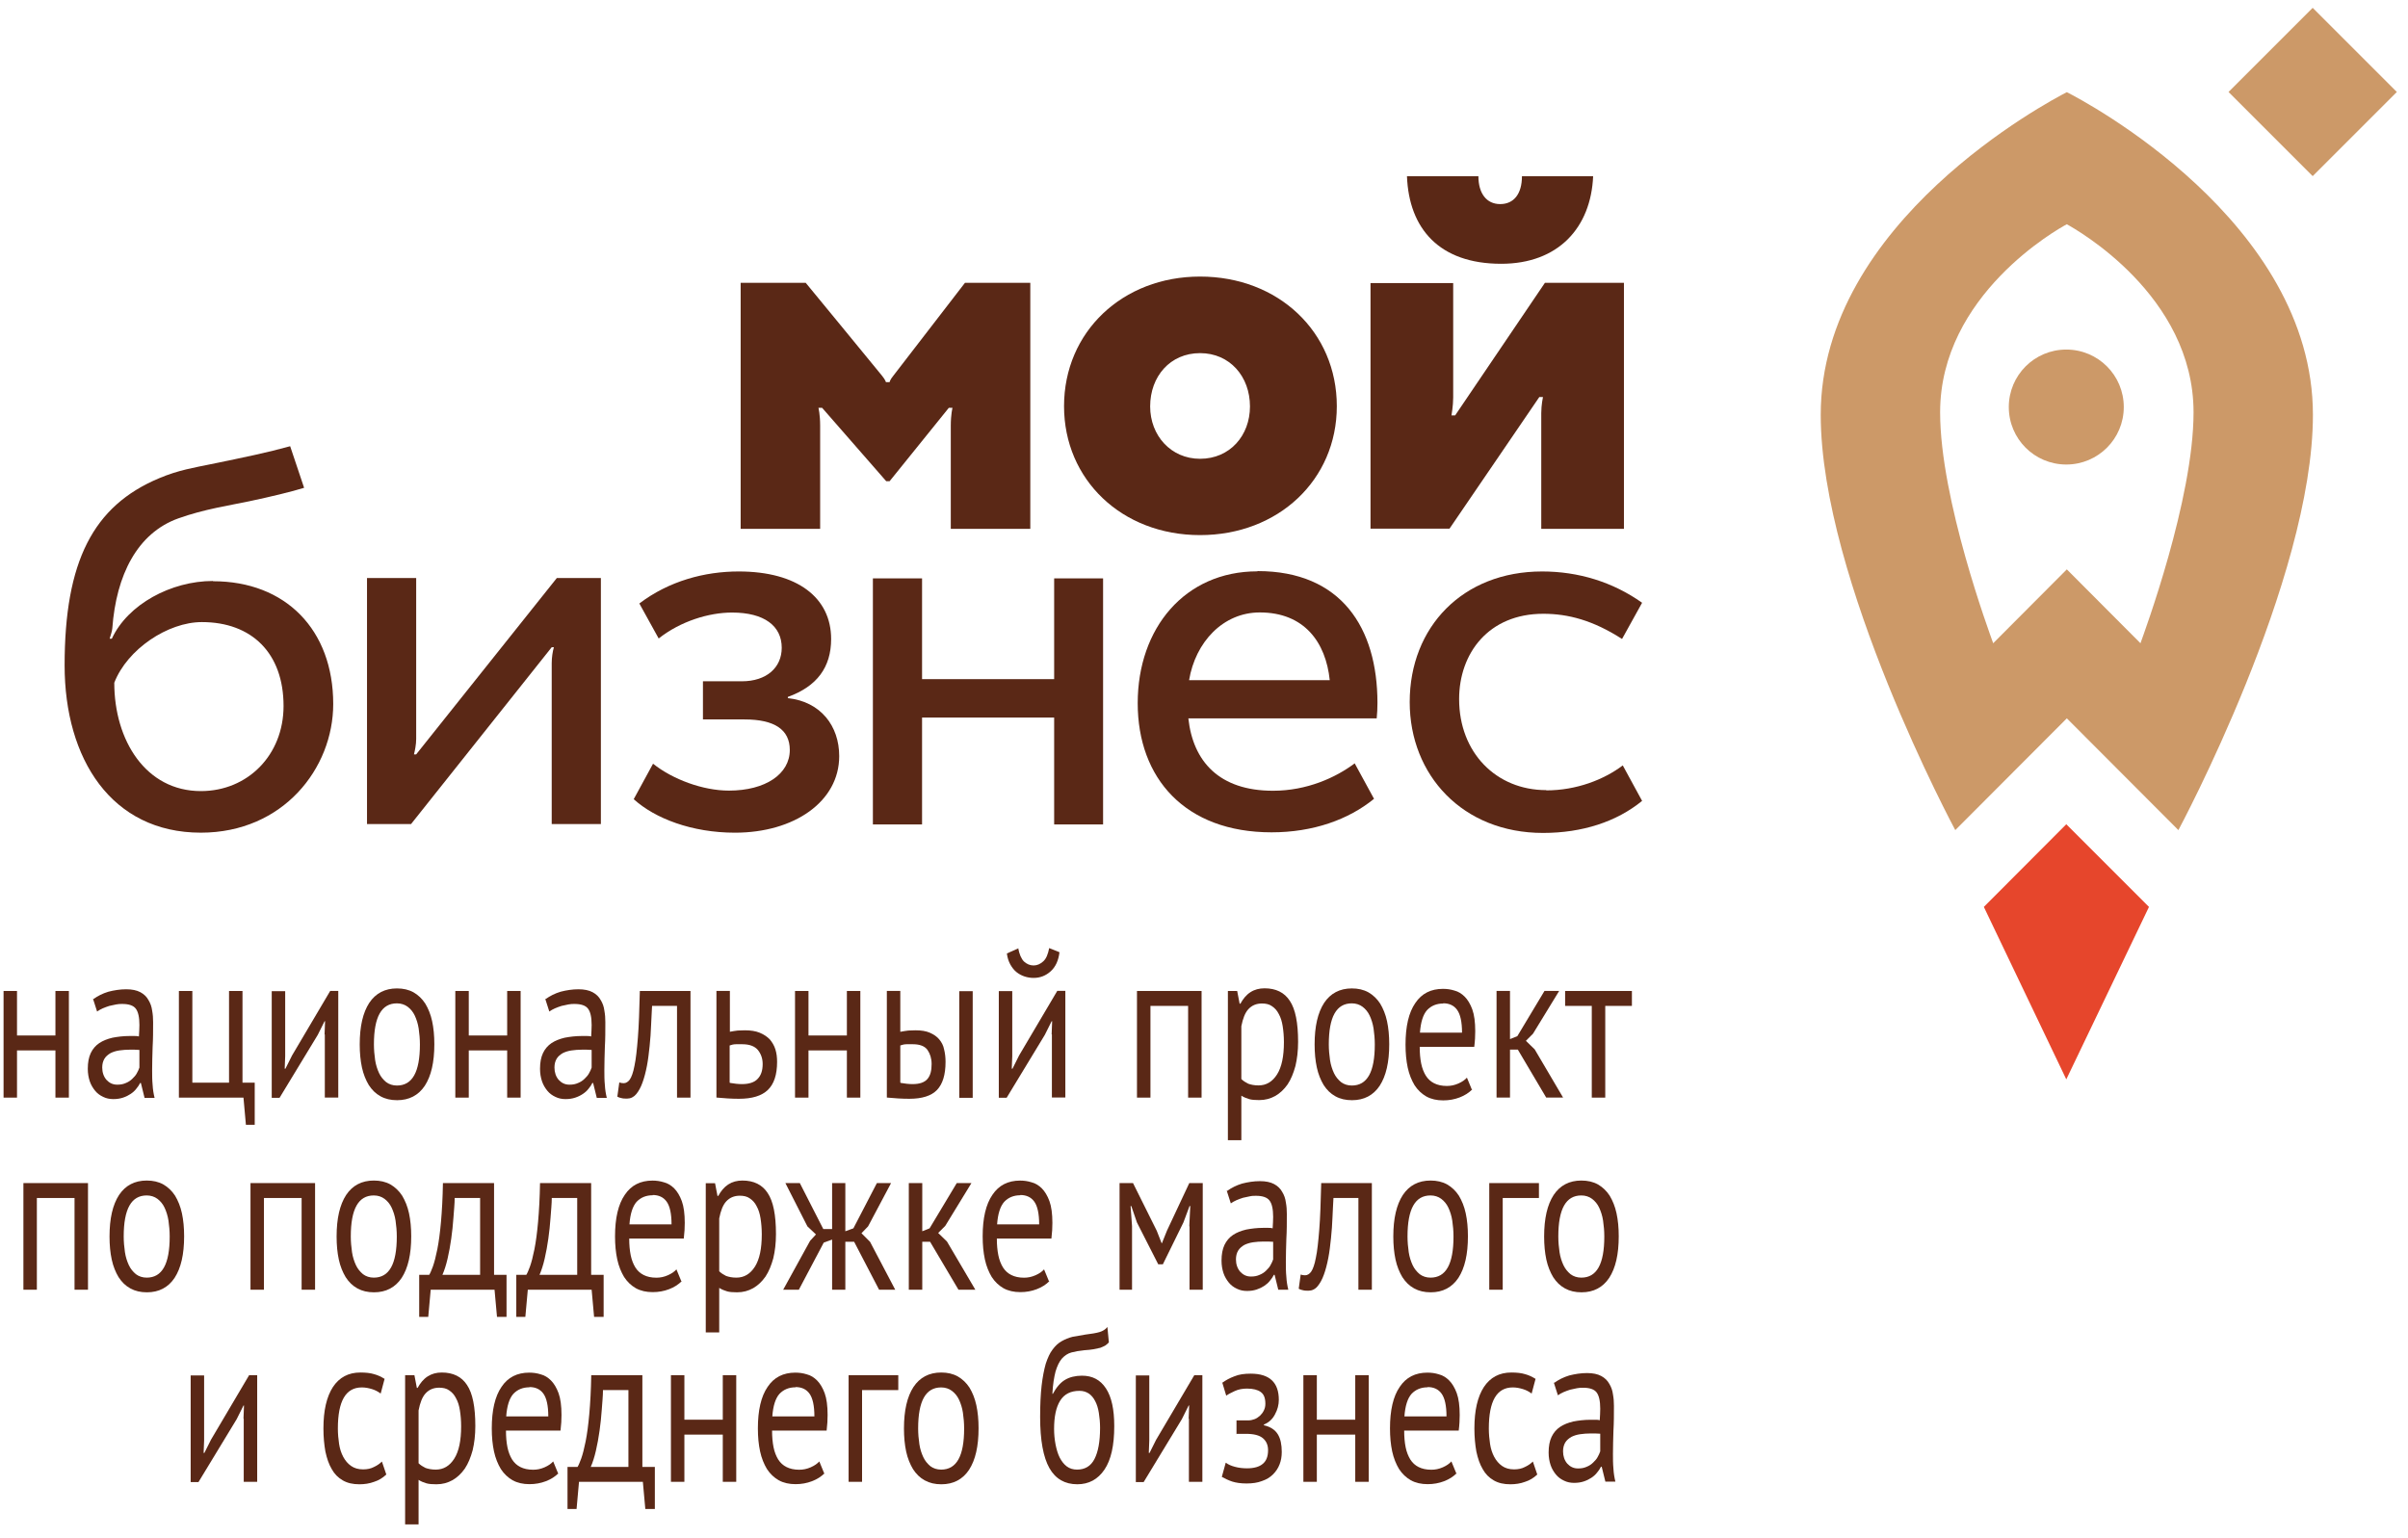
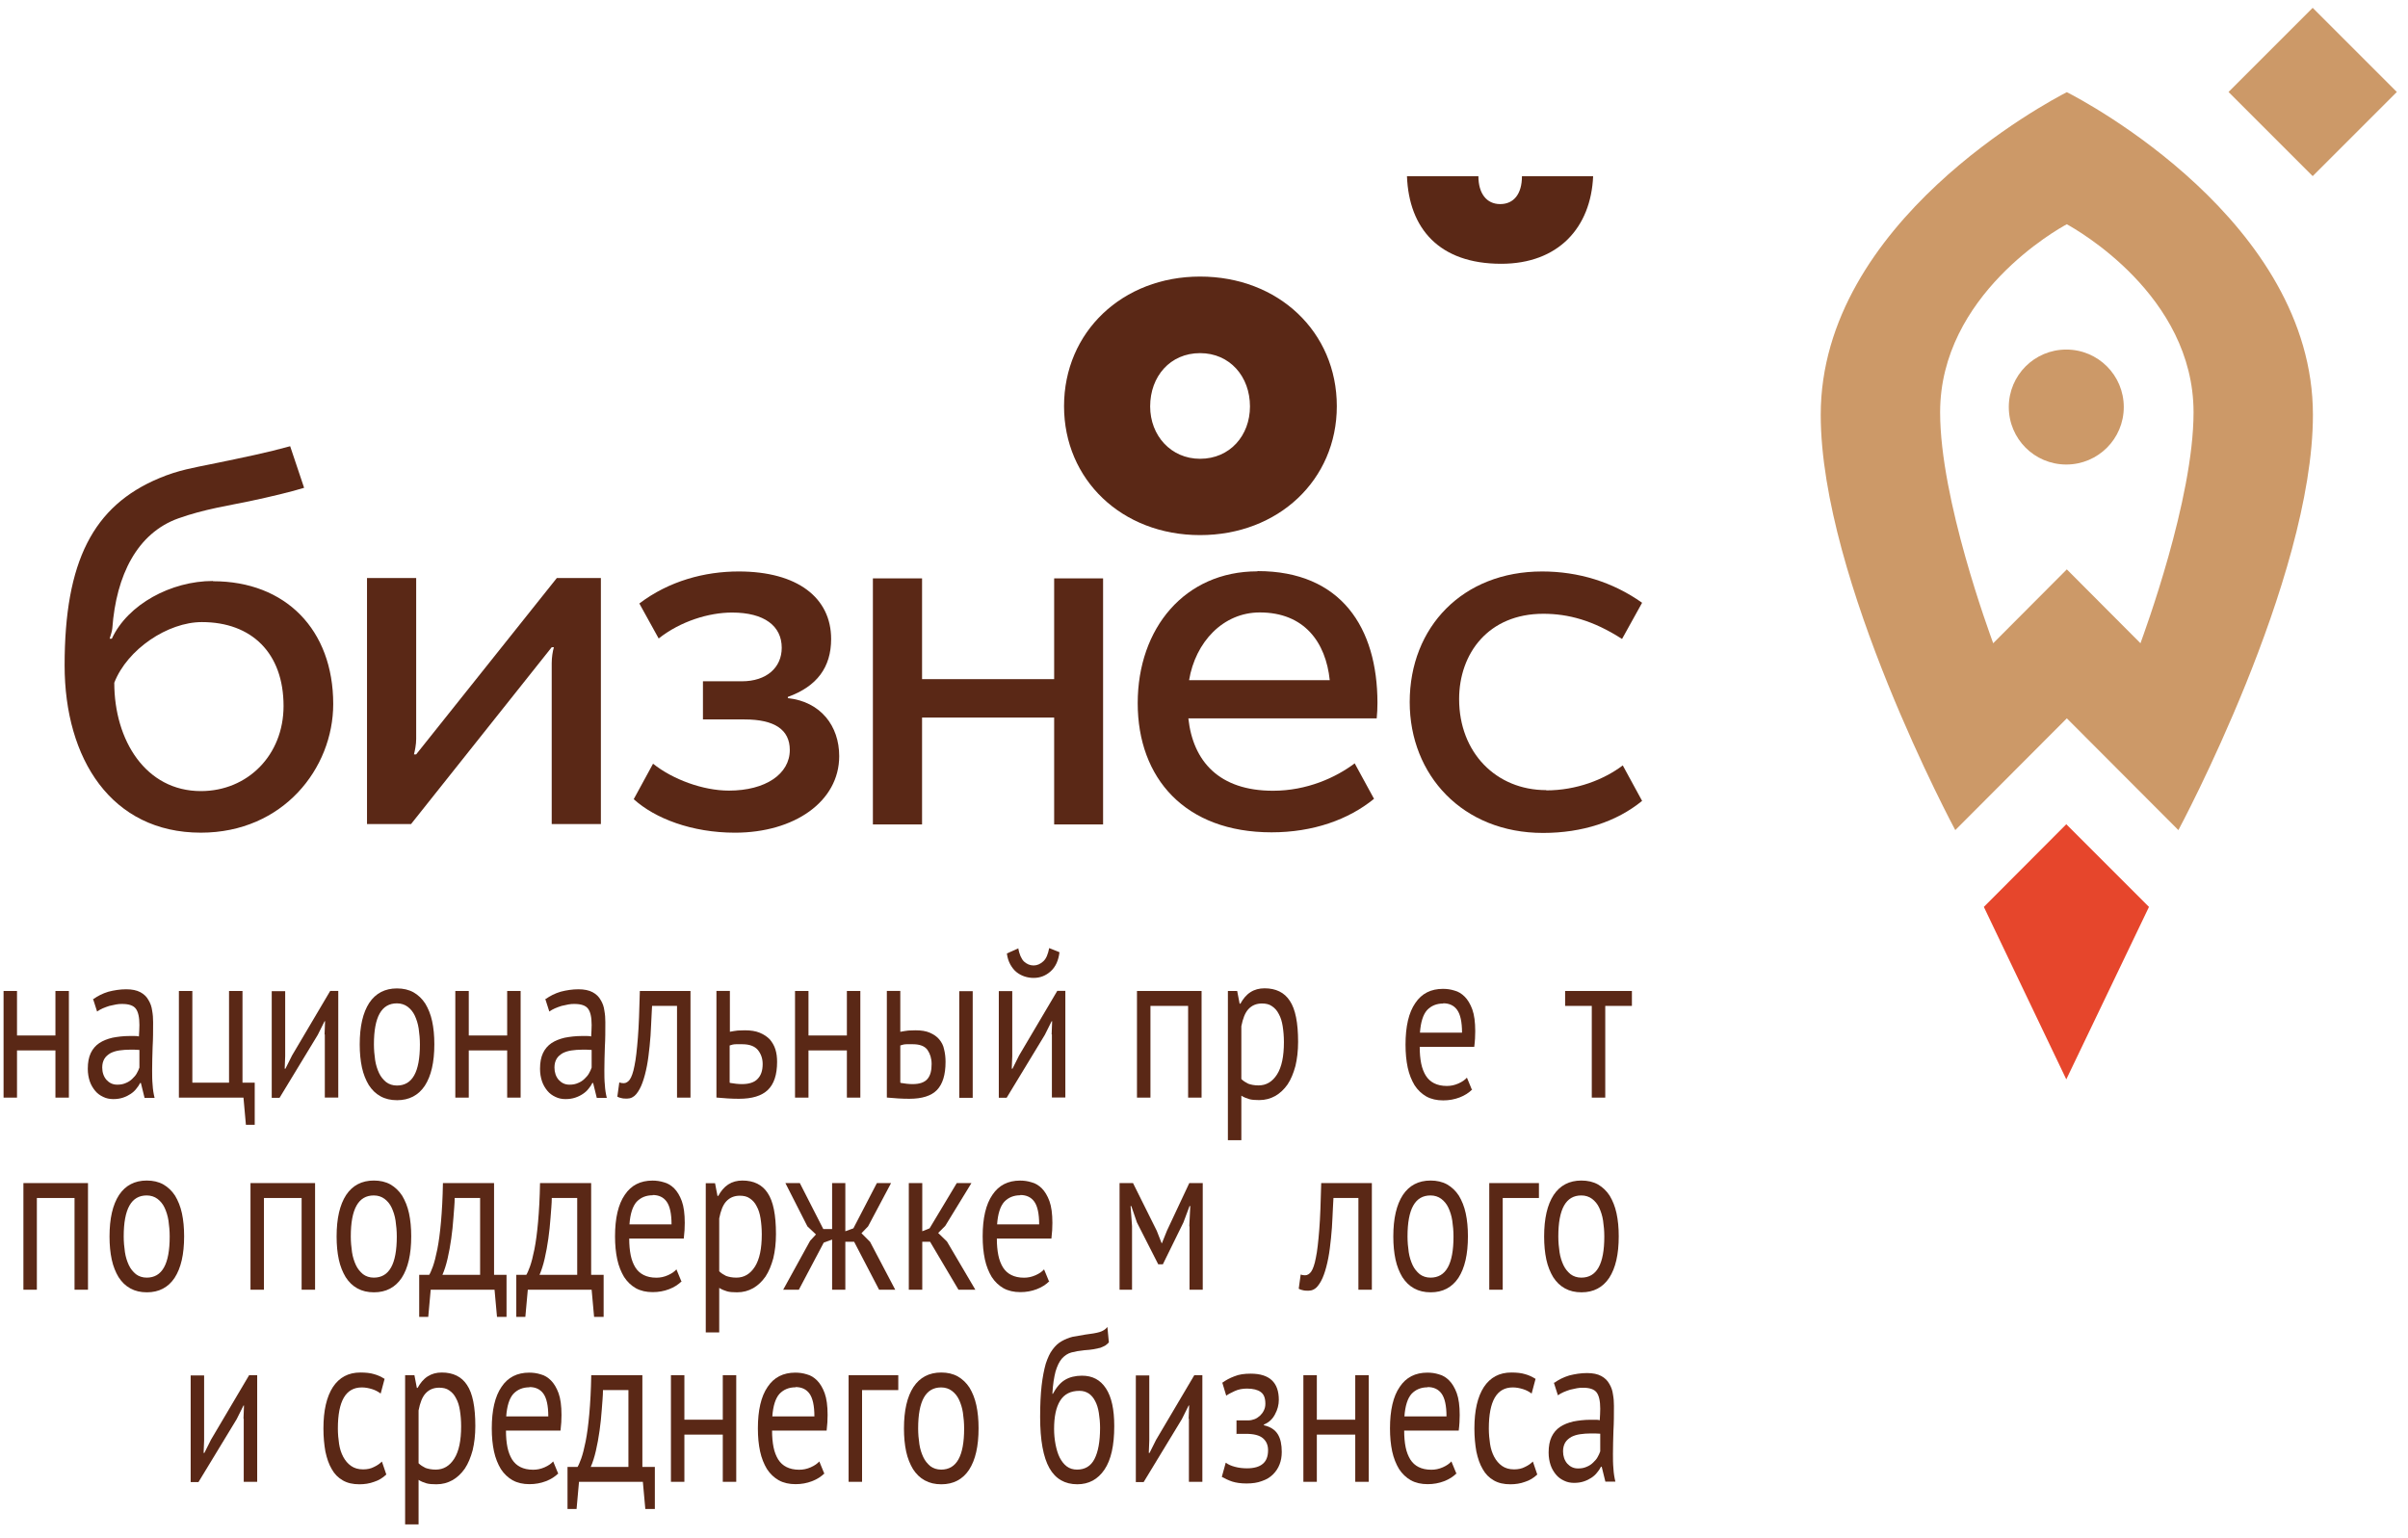
<svg xmlns="http://www.w3.org/2000/svg" width="155" height="99" viewBox="0 0 155 99" fill="none">
  <path fill-rule="evenodd" clip-rule="evenodd" d="M138.327 58.385L133.005 53.063L127.698 58.385L133.005 69.487L138.327 58.385Z" fill="#E6462C" />
  <path fill-rule="evenodd" clip-rule="evenodd" d="M133.004 22.504C130.957 22.504 129.304 24.158 129.304 26.205C129.304 28.252 130.957 29.905 133.004 29.905C135.051 29.905 136.705 28.252 136.705 26.205C136.705 24.158 135.051 22.504 133.004 22.504Z" fill="#CC9968" />
  <path fill-rule="evenodd" clip-rule="evenodd" d="M133.039 5.934C131.905 6.517 117.198 14.28 117.198 26.704C117.198 37.333 125.859 53.441 125.859 53.441L133.039 46.245L140.22 53.441C140.22 53.441 148.88 37.333 148.88 26.704C148.88 14.28 134.173 6.501 133.039 5.934ZM137.779 41.411L133.039 36.655L128.299 41.411C128.063 40.749 124.883 32.152 124.883 26.546C124.883 18.988 132.472 14.736 133.039 14.437C133.606 14.752 141.196 18.988 141.196 26.546C141.196 32.152 138.015 40.749 137.779 41.411Z" fill="#CC9968" />
  <path fill-rule="evenodd" clip-rule="evenodd" d="M148.865 11.338L143.448 5.921L148.865 0.504L154.282 5.921L148.865 11.338Z" fill="#CC9968" />
  <path fill-rule="evenodd" clip-rule="evenodd" d="M97.966 11.344C97.966 12.478 97.447 13.139 96.565 13.139C95.683 13.139 95.163 12.447 95.163 11.344H90.565C90.691 14.714 92.644 16.982 96.628 16.982C100.312 16.982 102.407 14.651 102.548 11.344H97.951H97.966Z" fill="#5A2816" />
-   <path fill-rule="evenodd" clip-rule="evenodd" d="M88.218 34.064V18.223H93.54C93.54 18.223 93.54 25.057 93.54 25.593C93.54 26.128 93.43 26.742 93.43 26.742H93.666L99.445 18.207H104.531V34.048H99.209C99.209 34.048 99.209 27.325 99.209 26.6C99.209 26.065 99.319 25.561 99.319 25.561H99.083L93.304 34.033H88.218V34.064Z" fill="#5A2816" />
  <path fill-rule="evenodd" clip-rule="evenodd" d="M77.246 17.805C82.285 17.805 86.049 21.364 86.049 26.151C86.049 30.89 82.285 34.449 77.246 34.449C72.207 34.449 68.491 30.875 68.491 26.151C68.491 21.364 72.255 17.805 77.246 17.805ZM77.246 29.536C79.167 29.536 80.459 28.04 80.459 26.166C80.459 24.245 79.167 22.734 77.246 22.734C75.325 22.734 74.034 24.23 74.034 26.166C74.034 28.04 75.372 29.536 77.246 29.536Z" fill="#5A2816" />
-   <path fill-rule="evenodd" clip-rule="evenodd" d="M62.114 18.207C62.114 18.207 57.674 23.971 57.501 24.191C57.28 24.459 57.264 24.601 57.264 24.601H57.028C57.028 24.601 56.981 24.443 56.776 24.191C56.461 23.797 51.863 18.207 51.863 18.207H47.675V34.048H52.792V27.403C52.792 26.679 52.682 26.254 52.682 26.254H52.918L57.044 30.978H57.264L61.075 26.254H61.311C61.311 26.254 61.201 26.679 61.201 27.403V34.048H66.319V18.207H62.13H62.114Z" fill="#5A2816" />
  <path fill-rule="evenodd" clip-rule="evenodd" d="M13.702 37.403C11.025 37.403 8.222 38.899 7.198 41.12H7.057C7.12 40.883 7.214 40.663 7.23 40.442C7.482 37.025 8.836 34.317 11.481 33.372C13.15 32.774 14.788 32.538 16.048 32.27C17.386 31.987 18.772 31.656 19.575 31.404L18.677 28.727C17.197 29.137 15.827 29.42 13.528 29.892C12.552 30.097 11.497 30.255 10.237 30.79C6.002 32.569 4.159 36.128 4.159 42.836C4.159 48.851 7.167 53.606 12.93 53.606C18.221 53.606 21.449 49.465 21.449 45.324C21.449 40.537 18.378 37.419 13.717 37.419L13.702 37.403ZM12.93 50.929C9.387 50.929 7.356 47.67 7.356 43.954C8.19 41.797 10.804 40.049 12.993 40.049C16.205 40.049 18.252 42.048 18.252 45.45C18.252 48.615 15.938 50.929 12.93 50.929Z" fill="#5A2816" />
  <path fill-rule="evenodd" clip-rule="evenodd" d="M26.789 48.565C26.789 48.565 26.726 48.565 26.647 48.565C26.71 48.313 26.789 47.935 26.789 47.573V37.211H23.624V53.052H26.458L35.513 41.668H35.654C35.575 41.92 35.513 42.329 35.513 42.691V53.052H38.678V37.211H35.843L26.789 48.565Z" fill="#5A2816" />
  <path fill-rule="evenodd" clip-rule="evenodd" d="M50.712 44.931V44.867C52.586 44.19 53.499 42.962 53.499 41.136C53.499 38.49 51.342 36.79 47.547 36.79C45.358 36.79 43.059 37.404 41.154 38.852L42.398 41.104C43.815 39.986 45.642 39.435 47.122 39.435C49.201 39.435 50.319 40.301 50.319 41.702C50.319 42.978 49.342 43.86 47.752 43.86H45.248V46.316H47.925C49.862 46.316 50.838 46.977 50.838 48.284C50.838 49.828 49.279 50.898 46.917 50.898C45.248 50.898 43.296 50.174 42.036 49.166L40.792 51.45C42.162 52.694 44.54 53.607 47.311 53.607C51.122 53.607 54.019 51.607 54.019 48.678C54.019 46.741 52.838 45.182 50.728 44.946L50.712 44.931Z" fill="#5A2816" />
  <path fill-rule="evenodd" clip-rule="evenodd" d="M67.855 43.722H59.352V37.235H56.187V53.076H59.352V46.195H67.855V53.076H71.004V37.235H67.855V43.722Z" fill="#5A2816" />
  <path fill-rule="evenodd" clip-rule="evenodd" d="M80.933 36.782C76.272 36.782 73.233 40.435 73.233 45.269C73.233 50.104 76.288 53.584 81.847 53.584C84.523 53.584 86.807 52.765 88.444 51.426L87.2 49.143C85.988 50.056 84.13 50.907 81.941 50.907C78.477 50.907 76.792 49.017 76.493 46.246H88.617C88.649 45.915 88.665 45.6 88.665 45.254C88.665 40.419 86.334 36.766 80.949 36.766L80.933 36.782ZM76.54 43.789C76.949 41.333 78.729 39.428 81.091 39.428C83.957 39.428 85.342 41.349 85.594 43.789H76.54Z" fill="#5A2816" />
  <path fill-rule="evenodd" clip-rule="evenodd" d="M99.528 50.867C96.3 50.867 93.922 48.442 93.922 45.009C93.922 42.065 95.811 39.514 99.339 39.514C100.945 39.514 102.551 39.939 104.409 41.136C104.409 41.136 105.212 39.687 105.7 38.805C103.811 37.467 101.606 36.79 99.26 36.79C94.158 36.79 90.741 40.364 90.741 45.198C90.741 49.906 94.158 53.623 99.323 53.623C101.858 53.623 104.063 52.898 105.7 51.56L104.456 49.276C103.244 50.19 101.48 50.883 99.528 50.883V50.867Z" fill="#5A2816" />
  <path d="M3.568 67.624H1.095V70.663H0.229V63.797H1.095V66.663H3.568V63.797H4.434V70.663H3.568V67.624Z" fill="#5A2816" />
  <path d="M6.014 64.318C6.297 64.113 6.612 63.956 6.974 63.846C7.336 63.751 7.73 63.688 8.124 63.688C8.501 63.688 8.801 63.751 9.037 63.877C9.273 64.003 9.446 64.176 9.556 64.381C9.682 64.585 9.761 64.806 9.793 65.058C9.84 65.31 9.856 65.546 9.856 65.798C9.856 66.349 9.856 66.885 9.824 67.404C9.808 67.924 9.793 68.428 9.793 68.884C9.793 69.231 9.793 69.546 9.824 69.845C9.84 70.144 9.887 70.427 9.95 70.679H9.305L9.068 69.719H9.021C8.958 69.845 8.879 69.971 8.769 70.097C8.675 70.223 8.549 70.333 8.407 70.427C8.265 70.522 8.108 70.601 7.919 70.664C7.73 70.727 7.525 70.758 7.289 70.758C7.053 70.758 6.832 70.711 6.643 70.616C6.439 70.522 6.266 70.396 6.124 70.223C5.982 70.05 5.856 69.845 5.777 69.609C5.699 69.373 5.651 69.105 5.651 68.806C5.651 68.396 5.714 68.066 5.84 67.798C5.966 67.53 6.155 67.31 6.391 67.152C6.628 66.995 6.911 66.885 7.242 66.806C7.572 66.743 7.935 66.696 8.344 66.696H8.643C8.738 66.696 8.848 66.696 8.942 66.727C8.958 66.459 8.974 66.207 8.974 65.987C8.974 65.483 8.895 65.137 8.738 64.932C8.58 64.727 8.281 64.633 7.872 64.633C7.746 64.633 7.62 64.633 7.478 64.664C7.336 64.696 7.195 64.727 7.037 64.759C6.895 64.806 6.754 64.853 6.612 64.916C6.47 64.979 6.36 65.042 6.25 65.121L5.982 64.286L6.014 64.318ZM7.557 69.829C7.761 69.829 7.935 69.798 8.108 69.719C8.265 69.656 8.407 69.561 8.517 69.451C8.627 69.341 8.738 69.231 8.801 69.105C8.879 68.979 8.927 68.853 8.974 68.727V67.593C8.879 67.593 8.769 67.577 8.659 67.577C8.549 67.577 8.454 67.577 8.344 67.577C8.124 67.577 7.903 67.593 7.683 67.625C7.462 67.656 7.273 67.719 7.116 67.798C6.958 67.892 6.817 68.002 6.722 68.16C6.628 68.317 6.58 68.506 6.58 68.727C6.58 69.042 6.675 69.309 6.848 69.514C7.037 69.719 7.258 69.829 7.541 69.829H7.557Z" fill="#5A2816" />
  <path d="M16.412 72.411H15.829L15.672 70.663H11.515V63.797H12.381V69.702H14.743V63.797H15.609V69.702H16.396V72.411H16.412Z" fill="#5A2816" />
  <path d="M20.892 66.596L20.924 65.746H20.892L20.451 66.628L17.995 70.675H17.491V63.809H18.357V67.998L18.326 68.801H18.373L18.798 67.951L21.255 63.794H21.774V70.659H20.908V66.596H20.892Z" fill="#5A2816" />
  <path d="M23.155 67.239C23.155 66.074 23.36 65.192 23.769 64.562C24.179 63.948 24.777 63.633 25.549 63.633C25.958 63.633 26.305 63.712 26.619 63.885C26.919 64.058 27.171 64.295 27.375 64.61C27.564 64.924 27.722 65.302 27.816 65.743C27.911 66.184 27.958 66.672 27.958 67.224C27.958 68.389 27.753 69.27 27.344 69.9C26.934 70.514 26.336 70.829 25.564 70.829C25.155 70.829 24.809 70.751 24.494 70.578C24.179 70.404 23.943 70.168 23.738 69.853C23.549 69.538 23.392 69.16 23.297 68.719C23.203 68.278 23.155 67.79 23.155 67.239ZM24.069 67.239C24.069 67.586 24.1 67.916 24.147 68.247C24.195 68.562 24.289 68.845 24.399 69.082C24.509 69.318 24.667 69.507 24.856 69.664C25.045 69.806 25.281 69.885 25.549 69.885C26.541 69.885 27.029 69.019 27.029 67.239C27.029 66.877 26.997 66.546 26.95 66.216C26.903 65.901 26.808 65.617 26.698 65.381C26.588 65.145 26.43 64.956 26.242 64.814C26.053 64.673 25.816 64.594 25.549 64.594C24.557 64.594 24.069 65.46 24.069 67.239Z" fill="#5A2816" />
  <path d="M32.646 67.624H30.174V70.663H29.308V63.797H30.174V66.663H32.646V63.797H33.512V70.663H32.646V67.624Z" fill="#5A2816" />
  <path d="M35.123 64.318C35.406 64.113 35.721 63.956 36.083 63.846C36.446 63.751 36.839 63.688 37.233 63.688C37.611 63.688 37.91 63.751 38.146 63.877C38.382 64.003 38.556 64.176 38.666 64.381C38.792 64.585 38.871 64.806 38.902 65.058C38.949 65.31 38.965 65.546 38.965 65.798C38.965 66.349 38.965 66.885 38.934 67.404C38.918 67.924 38.902 68.428 38.902 68.884C38.902 69.231 38.902 69.546 38.934 69.845C38.949 70.144 38.996 70.427 39.059 70.679H38.414L38.178 69.719H38.13C38.068 69.845 37.989 69.971 37.879 70.097C37.784 70.223 37.658 70.333 37.516 70.427C37.375 70.522 37.217 70.601 37.028 70.664C36.839 70.727 36.635 70.758 36.398 70.758C36.162 70.758 35.942 70.711 35.753 70.616C35.548 70.522 35.375 70.396 35.233 70.223C35.091 70.05 34.965 69.845 34.887 69.609C34.808 69.373 34.761 69.105 34.761 68.806C34.761 68.396 34.824 68.066 34.95 67.798C35.076 67.53 35.265 67.31 35.501 67.152C35.737 66.995 36.02 66.885 36.351 66.806C36.682 66.743 37.044 66.696 37.453 66.696H37.753C37.847 66.696 37.957 66.696 38.052 66.727C38.068 66.459 38.083 66.207 38.083 65.987C38.083 65.483 38.005 65.137 37.847 64.932C37.69 64.727 37.39 64.633 36.981 64.633C36.855 64.633 36.729 64.633 36.587 64.664C36.446 64.696 36.304 64.727 36.146 64.759C36.005 64.806 35.863 64.853 35.721 64.916C35.58 64.979 35.469 65.042 35.359 65.121L35.091 64.286L35.123 64.318ZM36.666 69.829C36.871 69.829 37.044 69.798 37.217 69.719C37.375 69.656 37.516 69.561 37.627 69.451C37.737 69.341 37.847 69.231 37.91 69.105C37.989 68.979 38.036 68.853 38.083 68.727V67.593C37.989 67.593 37.879 67.577 37.768 67.577C37.658 67.577 37.564 67.577 37.453 67.577C37.233 67.577 37.012 67.593 36.792 67.625C36.572 67.656 36.383 67.719 36.225 67.798C36.068 67.892 35.926 68.002 35.831 68.16C35.737 68.317 35.69 68.506 35.69 68.727C35.69 69.042 35.784 69.309 35.957 69.514C36.146 69.719 36.367 69.829 36.65 69.829H36.666Z" fill="#5A2816" />
  <path d="M43.564 64.758H41.973C41.958 65.136 41.926 65.561 41.91 66.002C41.895 66.443 41.863 66.884 41.816 67.34C41.769 67.781 41.721 68.206 41.643 68.616C41.564 69.025 41.469 69.387 41.359 69.686C41.249 70.001 41.107 70.253 40.95 70.442C40.792 70.631 40.588 70.726 40.367 70.726C40.225 70.726 40.115 70.726 40.005 70.694C39.91 70.679 39.816 70.647 39.737 70.6L39.863 69.686C39.958 69.718 40.052 69.734 40.147 69.734C40.288 69.734 40.43 69.655 40.54 69.498C40.651 69.34 40.761 69.041 40.84 68.616C40.934 68.175 40.997 67.576 41.06 66.805C41.123 66.033 41.154 65.026 41.186 63.797H44.446V70.663H43.579V64.758H43.564Z" fill="#5A2816" />
  <path d="M46.982 66.423C47.156 66.392 47.329 66.36 47.486 66.344C47.644 66.344 47.801 66.329 47.943 66.329C48.321 66.329 48.636 66.376 48.903 66.486C49.171 66.596 49.376 66.738 49.549 66.911C49.706 67.1 49.832 67.305 49.911 67.557C49.99 67.809 50.021 68.076 50.021 68.36C50.021 69.195 49.817 69.793 49.423 70.171C49.029 70.549 48.415 70.738 47.565 70.738C47.093 70.738 46.62 70.706 46.116 70.659V63.794H46.982V66.423ZM46.982 69.714C47.25 69.761 47.518 69.793 47.754 69.793C48.211 69.793 48.557 69.683 48.762 69.462C48.982 69.242 49.092 68.927 49.092 68.502C49.092 68.139 48.982 67.84 48.777 67.588C48.573 67.352 48.242 67.226 47.785 67.226C47.659 67.226 47.533 67.226 47.376 67.226C47.234 67.226 47.093 67.258 46.967 67.305V69.683L46.982 69.714Z" fill="#5A2816" />
  <path d="M54.513 67.624H52.041V70.663H51.175V63.797H52.041V66.663H54.513V63.797H55.379V70.663H54.513V67.624Z" fill="#5A2816" />
  <path d="M57.967 66.423C58.14 66.392 58.313 66.36 58.471 66.344C58.628 66.344 58.785 66.329 58.927 66.329C59.305 66.329 59.604 66.376 59.856 66.486C60.108 66.596 60.313 66.738 60.455 66.911C60.612 67.1 60.722 67.305 60.77 67.557C60.833 67.809 60.864 68.076 60.864 68.36C60.864 69.195 60.675 69.793 60.313 70.171C59.951 70.549 59.352 70.738 58.534 70.738C58.061 70.738 57.589 70.706 57.085 70.659V63.794H57.951V66.423H57.967ZM57.967 69.714C58.234 69.761 58.502 69.793 58.738 69.793C59.195 69.793 59.51 69.683 59.699 69.462C59.888 69.242 59.967 68.927 59.967 68.502C59.967 68.139 59.872 67.84 59.699 67.588C59.526 67.352 59.211 67.226 58.77 67.226C58.644 67.226 58.518 67.226 58.36 67.226C58.219 67.226 58.077 67.258 57.951 67.305V69.683L57.967 69.714ZM61.746 63.809H62.612V70.675H61.746V63.809Z" fill="#5A2816" />
  <path d="M67.693 66.594L67.725 65.744H67.693L67.252 66.626L64.796 70.673H64.292V63.807H65.158V67.996L65.127 68.799H65.174L65.599 67.948L68.055 63.791H68.575V70.657H67.709V66.594H67.693ZM65.536 61.02C65.615 61.445 65.741 61.729 65.914 61.902C66.087 62.059 66.292 62.154 66.528 62.154C66.764 62.154 66.969 62.059 67.158 61.886C67.347 61.713 67.457 61.429 67.536 61.036L68.197 61.303C68.134 61.839 67.945 62.248 67.63 62.532C67.315 62.815 66.953 62.957 66.528 62.957C66.339 62.957 66.134 62.925 65.945 62.862C65.756 62.799 65.583 62.705 65.426 62.579C65.268 62.453 65.142 62.28 65.032 62.091C64.922 61.886 64.843 61.65 64.812 61.382L65.552 61.051L65.536 61.02Z" fill="#5A2816" />
  <path d="M76.462 64.758H74.053V70.663H73.186V63.797H77.344V70.663H76.478V64.758H76.462Z" fill="#5A2816" />
  <path d="M79.038 63.799H79.636L79.794 64.618H79.841C80.014 64.303 80.219 64.051 80.487 63.877C80.754 63.704 81.054 63.626 81.4 63.626C82.124 63.626 82.675 63.893 83.022 64.429C83.384 64.964 83.557 65.846 83.557 67.074C83.557 67.657 83.494 68.176 83.384 68.633C83.258 69.09 83.101 69.483 82.88 69.814C82.66 70.129 82.392 70.381 82.093 70.554C81.778 70.727 81.447 70.822 81.054 70.822C80.786 70.822 80.566 70.806 80.408 70.759C80.251 70.711 80.077 70.648 79.904 70.538V73.404H79.038V63.783V63.799ZM81.243 64.602C80.865 64.602 80.581 64.728 80.361 64.964C80.14 65.2 79.999 65.578 79.904 66.066V69.467C80.03 69.593 80.188 69.688 80.345 69.767C80.518 69.83 80.739 69.877 81.006 69.877C81.51 69.877 81.904 69.641 82.203 69.168C82.502 68.696 82.644 68.003 82.644 67.09C82.644 66.712 82.612 66.365 82.565 66.066C82.518 65.767 82.439 65.499 82.313 65.279C82.203 65.058 82.061 64.901 81.873 64.775C81.699 64.649 81.479 64.602 81.211 64.602H81.243Z" fill="#5A2816" />
-   <path d="M84.62 67.239C84.62 66.074 84.825 65.192 85.234 64.562C85.644 63.948 86.242 63.633 87.014 63.633C87.423 63.633 87.769 63.712 88.084 63.885C88.383 64.058 88.635 64.295 88.84 64.61C89.029 64.924 89.187 65.302 89.281 65.743C89.376 66.184 89.423 66.672 89.423 67.224C89.423 68.389 89.218 69.27 88.809 69.9C88.399 70.514 87.801 70.829 87.029 70.829C86.62 70.829 86.273 70.751 85.959 70.578C85.644 70.404 85.407 70.168 85.203 69.853C85.014 69.538 84.856 69.16 84.762 68.719C84.667 68.278 84.62 67.79 84.62 67.239ZM85.533 67.239C85.533 67.586 85.565 67.916 85.612 68.247C85.659 68.562 85.754 68.845 85.864 69.082C85.974 69.318 86.132 69.507 86.321 69.664C86.51 69.806 86.746 69.885 87.014 69.885C88.006 69.885 88.494 69.019 88.494 67.239C88.494 66.877 88.462 66.546 88.415 66.216C88.368 65.901 88.273 65.617 88.163 65.381C88.053 65.145 87.895 64.956 87.706 64.814C87.517 64.673 87.281 64.594 87.014 64.594C86.022 64.594 85.533 65.46 85.533 67.239Z" fill="#5A2816" />
  <path d="M94.77 70.132C94.55 70.353 94.282 70.526 93.952 70.652C93.621 70.778 93.275 70.841 92.897 70.841C92.487 70.841 92.125 70.762 91.81 70.589C91.511 70.416 91.259 70.18 91.054 69.865C90.865 69.55 90.708 69.172 90.613 68.731C90.519 68.29 90.472 67.802 90.472 67.251C90.472 66.086 90.676 65.188 91.102 64.574C91.511 63.96 92.109 63.661 92.881 63.661C93.133 63.661 93.369 63.692 93.621 63.771C93.873 63.834 94.093 63.976 94.282 64.165C94.471 64.353 94.644 64.637 94.77 64.983C94.896 65.33 94.959 65.802 94.959 66.385C94.959 66.684 94.944 67.015 94.896 67.393H91.385C91.385 67.802 91.416 68.148 91.479 68.463C91.542 68.778 91.653 69.046 91.779 69.251C91.92 69.471 92.094 69.629 92.314 69.739C92.534 69.849 92.802 69.912 93.133 69.912C93.385 69.912 93.621 69.865 93.873 69.754C94.125 69.644 94.298 69.518 94.424 69.377L94.755 70.18L94.77 70.132ZM92.897 64.605C92.471 64.605 92.125 64.747 91.857 65.031C91.605 65.314 91.448 65.802 91.401 66.479H94.109C94.109 65.786 93.999 65.298 93.794 65.015C93.59 64.731 93.29 64.59 92.897 64.59V64.605Z" fill="#5A2816" />
-   <path d="M97.701 67.573H97.197V70.659H96.331V63.794H97.197V66.896L97.669 66.707L99.417 63.794H100.362L98.677 66.549L98.22 67.006L98.787 67.557L100.614 70.659H99.527L97.701 67.573Z" fill="#5A2816" />
  <path d="M105.044 64.758H103.328V70.663H102.461V64.758H100.745V63.797H105.044V64.758Z" fill="#5A2816" />
  <path d="M4.782 77.125H2.373V83.03H1.507V76.165H5.664V83.03H4.798V77.125H4.782Z" fill="#5A2816" />
  <path d="M7.05 79.606C7.05 78.441 7.254 77.559 7.664 76.93C8.073 76.315 8.672 76.001 9.443 76.001C9.853 76.001 10.199 76.079 10.514 76.252C10.813 76.426 11.065 76.662 11.27 76.977C11.459 77.292 11.616 77.67 11.711 78.111C11.805 78.551 11.852 79.04 11.852 79.591C11.852 80.756 11.648 81.638 11.238 82.268C10.829 82.882 10.231 83.197 9.459 83.197C9.05 83.197 8.703 83.118 8.388 82.945C8.073 82.772 7.837 82.535 7.632 82.22C7.443 81.905 7.286 81.528 7.192 81.087C7.097 80.646 7.05 80.157 7.05 79.606ZM7.963 79.606C7.963 79.953 7.995 80.284 8.042 80.614C8.089 80.929 8.184 81.213 8.294 81.449C8.404 81.685 8.561 81.874 8.75 82.031C8.939 82.173 9.176 82.252 9.443 82.252C10.435 82.252 10.923 81.386 10.923 79.606C10.923 79.244 10.892 78.914 10.845 78.583C10.797 78.268 10.703 77.984 10.593 77.748C10.482 77.512 10.325 77.323 10.136 77.181C9.947 77.04 9.711 76.961 9.443 76.961C8.451 76.961 7.963 77.827 7.963 79.606Z" fill="#5A2816" />
  <path d="M19.399 77.125H16.99V83.03H16.124V76.165H20.281V83.03H19.415V77.125H19.399Z" fill="#5A2816" />
  <path d="M21.667 79.606C21.667 78.441 21.872 77.559 22.281 76.93C22.691 76.315 23.289 76.001 24.06 76.001C24.47 76.001 24.816 76.079 25.131 76.252C25.43 76.426 25.682 76.662 25.887 76.977C26.076 77.292 26.233 77.67 26.328 78.111C26.422 78.551 26.47 79.04 26.47 79.591C26.47 80.756 26.265 81.638 25.856 82.268C25.446 82.882 24.848 83.197 24.076 83.197C23.667 83.197 23.32 83.118 23.005 82.945C22.691 82.772 22.454 82.535 22.25 82.22C22.061 81.905 21.903 81.528 21.809 81.087C21.714 80.646 21.667 80.157 21.667 79.606ZM22.58 79.606C22.58 79.953 22.612 80.284 22.659 80.614C22.706 80.929 22.801 81.213 22.911 81.449C23.021 81.685 23.179 81.874 23.368 82.031C23.556 82.173 23.793 82.252 24.06 82.252C25.052 82.252 25.541 81.386 25.541 79.606C25.541 79.244 25.509 78.914 25.462 78.583C25.415 78.268 25.32 77.984 25.21 77.748C25.1 77.512 24.942 77.323 24.753 77.181C24.564 77.04 24.328 76.961 24.06 76.961C23.068 76.961 22.58 77.827 22.58 79.606Z" fill="#5A2816" />
  <path d="M32.573 84.778H31.991L31.833 83.03H27.724L27.566 84.778H26.983V82.07H27.629C27.692 81.975 27.771 81.786 27.865 81.534C27.96 81.266 28.054 80.904 28.149 80.432C28.243 79.959 28.322 79.377 28.385 78.668C28.448 77.96 28.495 77.125 28.511 76.165H31.802V82.07H32.605V84.778H32.573ZM30.904 82.07V77.125H29.267C29.267 77.503 29.219 77.928 29.188 78.385C29.156 78.841 29.109 79.298 29.046 79.739C28.983 80.196 28.904 80.621 28.81 81.03C28.715 81.44 28.605 81.786 28.479 82.07H30.904Z" fill="#5A2816" />
  <path d="M38.823 84.778H38.241L38.083 83.03H33.974L33.816 84.778H33.233V82.07H33.879C33.942 81.975 34.021 81.786 34.115 81.534C34.21 81.266 34.304 80.904 34.399 80.432C34.493 79.959 34.572 79.377 34.635 78.668C34.698 77.96 34.745 77.125 34.761 76.165H38.052V82.07H38.855V84.778H38.823ZM37.154 82.07V77.125H35.517C35.517 77.503 35.469 77.928 35.438 78.385C35.406 78.841 35.359 79.298 35.296 79.739C35.233 80.196 35.154 80.621 35.06 81.03C34.965 81.44 34.855 81.786 34.729 82.07H37.154Z" fill="#5A2816" />
  <path d="M43.888 82.476C43.667 82.697 43.4 82.87 43.069 82.996C42.738 83.122 42.392 83.185 42.014 83.185C41.604 83.185 41.242 83.106 40.927 82.933C40.628 82.76 40.376 82.523 40.172 82.209C39.983 81.894 39.825 81.516 39.731 81.075C39.636 80.634 39.589 80.146 39.589 79.595C39.589 78.429 39.794 77.532 40.219 76.918C40.628 76.304 41.227 76.004 41.998 76.004C42.25 76.004 42.486 76.036 42.738 76.115C42.99 76.178 43.211 76.319 43.4 76.508C43.588 76.697 43.762 76.981 43.888 77.327C44.014 77.674 44.077 78.146 44.077 78.728C44.077 79.028 44.061 79.358 44.014 79.736H40.502C40.502 80.146 40.534 80.492 40.597 80.807C40.66 81.122 40.77 81.39 40.896 81.594C41.038 81.815 41.211 81.972 41.431 82.082C41.652 82.193 41.919 82.256 42.25 82.256C42.502 82.256 42.738 82.209 42.99 82.098C43.242 81.988 43.415 81.862 43.541 81.72L43.872 82.523L43.888 82.476ZM42.014 76.949C41.589 76.949 41.242 77.091 40.975 77.374C40.723 77.658 40.565 78.146 40.518 78.823H43.226C43.226 78.13 43.116 77.642 42.911 77.359C42.707 77.075 42.407 76.933 42.014 76.933V76.949Z" fill="#5A2816" />
  <path d="M45.429 76.174H46.027L46.184 76.993H46.232C46.405 76.678 46.61 76.426 46.877 76.252C47.145 76.079 47.444 76.001 47.791 76.001C48.515 76.001 49.066 76.268 49.413 76.804C49.775 77.339 49.948 78.221 49.948 79.449C49.948 80.032 49.885 80.551 49.775 81.008C49.649 81.465 49.491 81.858 49.271 82.189C49.05 82.504 48.783 82.756 48.483 82.929C48.169 83.102 47.838 83.197 47.444 83.197C47.177 83.197 46.956 83.181 46.799 83.134C46.641 83.086 46.468 83.023 46.295 82.913V85.779H45.429V76.158V76.174ZM47.633 76.977C47.255 76.977 46.972 77.103 46.751 77.339C46.531 77.575 46.389 77.953 46.295 78.441V81.842C46.421 81.968 46.578 82.063 46.736 82.142C46.909 82.205 47.129 82.252 47.397 82.252C47.901 82.252 48.294 82.016 48.594 81.543C48.893 81.071 49.035 80.378 49.035 79.465C49.035 79.087 49.003 78.74 48.956 78.441C48.909 78.142 48.83 77.874 48.704 77.654C48.594 77.433 48.452 77.276 48.263 77.15C48.09 77.024 47.869 76.977 47.602 76.977H47.633Z" fill="#5A2816" />
  <path d="M53.027 79.991L51.421 83.03H50.413L52.145 79.881L52.523 79.471L51.972 78.952L50.555 76.165H51.484L52.995 79.125H53.562V76.165H54.413V79.267L54.932 79.078L56.444 76.165H57.357L55.877 78.952L55.452 79.393L56.003 79.944L57.625 83.03H56.586L54.98 79.944H54.413V83.03H53.562V79.802L53.043 79.991H53.027Z" fill="#5A2816" />
  <path d="M59.869 79.944H59.365V83.03H58.499V76.165H59.365V79.267L59.837 79.078L61.585 76.165H62.53L60.845 78.92L60.389 79.377L60.956 79.928L62.782 83.03H61.696L59.869 79.944Z" fill="#5A2816" />
  <path d="M67.552 82.476C67.331 82.697 67.064 82.87 66.733 82.996C66.402 83.122 66.056 83.185 65.678 83.185C65.269 83.185 64.906 83.106 64.591 82.933C64.292 82.76 64.04 82.523 63.836 82.209C63.647 81.894 63.489 81.516 63.395 81.075C63.3 80.634 63.253 80.146 63.253 79.595C63.253 78.429 63.458 77.532 63.883 76.918C64.292 76.304 64.891 76.004 65.662 76.004C65.914 76.004 66.15 76.036 66.402 76.115C66.654 76.178 66.875 76.319 67.064 76.508C67.252 76.697 67.426 76.981 67.552 77.327C67.678 77.674 67.741 78.146 67.741 78.728C67.741 79.028 67.725 79.358 67.678 79.736H64.166C64.166 80.146 64.198 80.492 64.261 80.807C64.324 81.122 64.434 81.39 64.56 81.594C64.702 81.815 64.875 81.972 65.095 82.082C65.316 82.193 65.583 82.256 65.914 82.256C66.166 82.256 66.402 82.209 66.654 82.098C66.906 81.988 67.079 81.862 67.205 81.72L67.536 82.523L67.552 82.476ZM65.678 76.949C65.253 76.949 64.906 77.091 64.639 77.374C64.387 77.658 64.229 78.146 64.182 78.823H66.89C66.89 78.13 66.78 77.642 66.576 77.359C66.371 77.075 66.072 76.933 65.678 76.933V76.949Z" fill="#5A2816" />
  <path d="M76.553 78.952L76.616 77.645H76.569L76.175 78.7L74.853 81.392H74.553L73.183 78.7L72.821 77.645H72.774L72.868 78.936V83.03H72.065V76.165H72.931L74.459 79.235L74.774 80.038H74.79L75.12 79.219L76.553 76.165H77.419V83.03H76.569V78.952H76.553Z" fill="#5A2816" />
-   <path d="M78.99 76.669C79.274 76.465 79.588 76.307 79.951 76.197C80.313 76.103 80.707 76.04 81.1 76.04C81.478 76.04 81.777 76.103 82.013 76.228C82.25 76.355 82.423 76.528 82.533 76.732C82.659 76.937 82.738 77.157 82.769 77.409C82.817 77.661 82.832 77.898 82.832 78.15C82.832 78.701 82.832 79.236 82.801 79.756C82.785 80.275 82.769 80.779 82.769 81.236C82.769 81.582 82.769 81.897 82.801 82.196C82.817 82.496 82.864 82.779 82.927 83.031H82.281L82.045 82.07H81.998C81.935 82.196 81.856 82.322 81.746 82.448C81.651 82.574 81.525 82.684 81.384 82.779C81.242 82.874 81.084 82.952 80.895 83.015C80.707 83.078 80.502 83.11 80.266 83.11C80.029 83.11 79.809 83.062 79.62 82.968C79.415 82.874 79.242 82.748 79.1 82.574C78.959 82.401 78.833 82.196 78.754 81.96C78.675 81.724 78.628 81.456 78.628 81.157C78.628 80.748 78.691 80.417 78.817 80.149C78.943 79.882 79.132 79.661 79.368 79.504C79.604 79.346 79.888 79.236 80.218 79.157C80.549 79.094 80.911 79.047 81.321 79.047H81.62C81.714 79.047 81.825 79.047 81.919 79.079C81.935 78.811 81.951 78.559 81.951 78.338C81.951 77.835 81.872 77.488 81.714 77.284C81.557 77.079 81.258 76.984 80.848 76.984C80.722 76.984 80.596 76.984 80.454 77.016C80.313 77.047 80.171 77.079 80.014 77.11C79.872 77.157 79.73 77.205 79.588 77.268C79.447 77.331 79.337 77.394 79.226 77.472L78.959 76.638L78.99 76.669ZM80.533 82.181C80.738 82.181 80.911 82.149 81.084 82.07C81.242 82.007 81.384 81.913 81.494 81.803C81.604 81.692 81.714 81.582 81.777 81.456C81.856 81.33 81.903 81.204 81.951 81.078V79.945C81.856 79.945 81.746 79.929 81.635 79.929C81.525 79.929 81.431 79.929 81.321 79.929C81.1 79.929 80.88 79.945 80.659 79.976C80.439 80.008 80.25 80.071 80.092 80.149C79.935 80.244 79.793 80.354 79.699 80.511C79.604 80.669 79.557 80.858 79.557 81.078C79.557 81.393 79.651 81.661 79.825 81.866C80.014 82.07 80.234 82.181 80.517 82.181H80.533Z" fill="#5A2816" />
  <path d="M87.423 77.125H85.833C85.817 77.503 85.785 77.928 85.77 78.369C85.754 78.81 85.722 79.251 85.675 79.707C85.628 80.148 85.581 80.574 85.502 80.983C85.423 81.392 85.329 81.754 85.219 82.054C85.108 82.369 84.967 82.621 84.809 82.809C84.652 82.999 84.447 83.093 84.227 83.093C84.085 83.093 83.975 83.093 83.864 83.061C83.77 83.046 83.675 83.014 83.597 82.967L83.723 82.054C83.817 82.085 83.912 82.101 84.006 82.101C84.148 82.101 84.29 82.022 84.4 81.865C84.51 81.707 84.62 81.408 84.699 80.983C84.793 80.542 84.856 79.944 84.919 79.172C84.982 78.4 85.014 77.393 85.045 76.165H88.305V83.03H87.439V77.125H87.423Z" fill="#5A2816" />
  <path d="M89.686 79.606C89.686 78.441 89.891 77.559 90.301 76.93C90.71 76.315 91.308 76.001 92.08 76.001C92.489 76.001 92.836 76.079 93.151 76.252C93.45 76.426 93.702 76.662 93.907 76.977C94.096 77.292 94.253 77.67 94.347 78.111C94.442 78.551 94.489 79.04 94.489 79.591C94.489 80.756 94.284 81.638 93.875 82.268C93.466 82.882 92.867 83.197 92.096 83.197C91.686 83.197 91.34 83.118 91.025 82.945C90.71 82.772 90.474 82.535 90.269 82.22C90.08 81.905 89.923 81.528 89.828 81.087C89.734 80.646 89.686 80.157 89.686 79.606ZM90.6 79.606C90.6 79.953 90.631 80.284 90.678 80.614C90.726 80.929 90.82 81.213 90.93 81.449C91.041 81.685 91.198 81.874 91.387 82.031C91.576 82.173 91.812 82.252 92.08 82.252C93.072 82.252 93.56 81.386 93.56 79.606C93.56 79.244 93.529 78.914 93.481 78.583C93.434 78.268 93.34 77.984 93.23 77.748C93.119 77.512 92.962 77.323 92.773 77.181C92.584 77.04 92.348 76.961 92.08 76.961C91.088 76.961 90.6 77.827 90.6 79.606Z" fill="#5A2816" />
  <path d="M99.043 77.125H96.728V83.03H95.862V76.165H99.059V77.125H99.043Z" fill="#5A2816" />
  <path d="M99.394 79.606C99.394 78.441 99.598 77.559 100.008 76.93C100.417 76.315 101.015 76.001 101.787 76.001C102.196 76.001 102.543 76.079 102.858 76.252C103.157 76.426 103.409 76.662 103.614 76.977C103.803 77.292 103.96 77.67 104.054 78.111C104.149 78.551 104.196 79.04 104.196 79.591C104.196 80.756 103.992 81.638 103.582 82.268C103.173 82.882 102.574 83.197 101.803 83.197C101.393 83.197 101.047 83.118 100.732 82.945C100.417 82.772 100.181 82.535 99.976 82.22C99.787 81.905 99.63 81.528 99.535 81.087C99.441 80.646 99.394 80.157 99.394 79.606ZM100.307 79.606C100.307 79.953 100.338 80.284 100.386 80.614C100.433 80.929 100.527 81.213 100.638 81.449C100.748 81.685 100.905 81.874 101.094 82.031C101.283 82.173 101.519 82.252 101.787 82.252C102.779 82.252 103.267 81.386 103.267 79.606C103.267 79.244 103.236 78.914 103.188 78.583C103.141 78.268 103.047 77.984 102.937 77.748C102.826 77.512 102.669 77.323 102.48 77.181C102.291 77.04 102.055 76.961 101.787 76.961C100.795 76.961 100.307 77.827 100.307 79.606Z" fill="#5A2816" />
  <path d="M15.674 91.335L15.705 90.484H15.674L15.233 91.366L12.776 95.413H12.273V88.547H13.139V92.736L13.107 93.539H13.154L13.579 92.689L16.036 88.532H16.555V95.397H15.689V91.335H15.674Z" fill="#5A2816" />
  <path d="M24.85 94.942C24.63 95.147 24.378 95.304 24.079 95.398C23.78 95.509 23.465 95.556 23.134 95.556C22.709 95.556 22.363 95.477 22.063 95.304C21.764 95.131 21.528 94.895 21.355 94.58C21.166 94.265 21.04 93.887 20.945 93.446C20.867 93.005 20.819 92.517 20.819 91.966C20.819 90.801 21.024 89.919 21.433 89.289C21.843 88.675 22.425 88.36 23.197 88.36C23.544 88.36 23.843 88.391 24.095 88.47C24.331 88.533 24.551 88.643 24.756 88.769L24.504 89.714C24.331 89.588 24.158 89.494 23.953 89.431C23.748 89.368 23.528 89.32 23.291 89.32C22.252 89.32 21.748 90.202 21.748 91.966C21.748 92.312 21.78 92.643 21.827 92.958C21.874 93.273 21.969 93.556 22.095 93.792C22.221 94.029 22.394 94.233 22.599 94.375C22.803 94.517 23.055 94.596 23.37 94.596C23.638 94.596 23.874 94.548 24.079 94.438C24.284 94.344 24.457 94.218 24.583 94.092L24.866 94.926L24.85 94.942Z" fill="#5A2816" />
  <path d="M26.077 88.533H26.675L26.833 89.352H26.88C27.053 89.037 27.258 88.785 27.526 88.612C27.794 88.439 28.093 88.36 28.439 88.36C29.163 88.36 29.715 88.628 30.061 89.163C30.423 89.698 30.596 90.58 30.596 91.808C30.596 92.391 30.533 92.911 30.423 93.367C30.297 93.824 30.14 94.218 29.919 94.548C29.699 94.863 29.431 95.115 29.132 95.288C28.817 95.462 28.486 95.556 28.093 95.556C27.825 95.556 27.605 95.54 27.447 95.493C27.29 95.446 27.116 95.383 26.943 95.272V98.138H26.077V88.517V88.533ZM28.282 89.336C27.904 89.336 27.62 89.462 27.4 89.698C27.179 89.934 27.038 90.312 26.943 90.801V94.202C27.069 94.328 27.227 94.422 27.384 94.501C27.557 94.564 27.778 94.611 28.046 94.611C28.549 94.611 28.943 94.375 29.242 93.903C29.541 93.43 29.683 92.737 29.683 91.824C29.683 91.446 29.652 91.1 29.604 90.801C29.557 90.501 29.478 90.234 29.352 90.013C29.242 89.793 29.101 89.635 28.912 89.509C28.738 89.383 28.518 89.336 28.25 89.336H28.282Z" fill="#5A2816" />
  <path d="M35.954 94.84C35.734 95.06 35.466 95.233 35.135 95.359C34.804 95.485 34.458 95.548 34.08 95.548C33.671 95.548 33.309 95.469 32.994 95.296C32.694 95.123 32.443 94.887 32.238 94.572C32.049 94.257 31.892 93.879 31.797 93.438C31.703 92.997 31.655 92.509 31.655 91.958C31.655 90.793 31.86 89.895 32.285 89.281C32.694 88.667 33.293 88.368 34.065 88.368C34.316 88.368 34.553 88.399 34.805 88.478C35.056 88.541 35.277 88.683 35.466 88.872C35.655 89.061 35.828 89.344 35.954 89.69C36.08 90.037 36.143 90.509 36.143 91.092C36.143 91.391 36.127 91.722 36.08 92.1H32.569C32.569 92.509 32.6 92.855 32.663 93.17C32.726 93.485 32.836 93.753 32.962 93.958C33.104 94.178 33.277 94.336 33.498 94.446C33.718 94.556 33.986 94.619 34.316 94.619C34.568 94.619 34.805 94.572 35.056 94.462C35.309 94.351 35.482 94.225 35.608 94.084L35.938 94.887L35.954 94.84ZM34.08 89.312C33.655 89.312 33.309 89.454 33.041 89.738C32.789 90.021 32.632 90.509 32.584 91.186H35.293C35.293 90.493 35.182 90.005 34.978 89.722C34.773 89.438 34.474 89.297 34.08 89.297V89.312Z" fill="#5A2816" />
  <path d="M42.12 97.145H41.538L41.38 95.397H37.27L37.113 97.145H36.53V94.437H37.176C37.239 94.342 37.318 94.153 37.412 93.901C37.507 93.634 37.601 93.271 37.696 92.799C37.79 92.327 37.869 91.744 37.932 91.035C37.995 90.327 38.042 89.492 38.058 88.532H41.349V94.437H42.152V97.145H42.12ZM40.451 94.437V89.492H38.813C38.813 89.87 38.766 90.295 38.735 90.752C38.703 91.209 38.656 91.665 38.593 92.106C38.53 92.563 38.451 92.988 38.357 93.397C38.262 93.807 38.152 94.153 38.026 94.437H40.451Z" fill="#5A2816" />
  <path d="M46.525 92.358H44.053V95.397H43.187V88.532H44.053V91.398H46.525V88.532H47.391V95.397H46.525V92.358Z" fill="#5A2816" />
  <path d="M53.083 94.84C52.862 95.06 52.595 95.233 52.264 95.359C51.934 95.485 51.587 95.548 51.209 95.548C50.8 95.548 50.438 95.469 50.123 95.296C49.824 95.123 49.572 94.887 49.367 94.572C49.178 94.257 49.02 93.879 48.926 93.438C48.831 92.997 48.784 92.509 48.784 91.958C48.784 90.793 48.989 89.895 49.414 89.281C49.823 88.667 50.422 88.368 51.193 88.368C51.445 88.368 51.681 88.399 51.934 88.478C52.185 88.541 52.406 88.683 52.595 88.872C52.784 89.061 52.957 89.344 53.083 89.69C53.209 90.037 53.272 90.509 53.272 91.092C53.272 91.391 53.256 91.722 53.209 92.1H49.697C49.697 92.509 49.729 92.855 49.792 93.17C49.855 93.485 49.965 93.753 50.091 93.958C50.233 94.178 50.406 94.336 50.627 94.446C50.847 94.556 51.115 94.619 51.445 94.619C51.697 94.619 51.934 94.572 52.185 94.462C52.437 94.351 52.611 94.225 52.737 94.084L53.067 94.887L53.083 94.84ZM51.209 89.312C50.784 89.312 50.438 89.454 50.17 89.738C49.918 90.021 49.761 90.509 49.713 91.186H52.422C52.422 90.493 52.311 90.005 52.107 89.722C51.902 89.438 51.603 89.297 51.209 89.297V89.312Z" fill="#5A2816" />
  <path d="M57.805 89.492H55.49V95.397H54.624V88.532H57.821V89.492H57.805Z" fill="#5A2816" />
  <path d="M58.187 91.966C58.187 90.801 58.391 89.919 58.801 89.289C59.21 88.675 59.808 88.36 60.58 88.36C60.989 88.36 61.336 88.439 61.651 88.612C61.95 88.785 62.202 89.021 62.407 89.336C62.596 89.651 62.753 90.029 62.847 90.47C62.942 90.911 62.989 91.399 62.989 91.95C62.989 93.115 62.785 93.997 62.375 94.627C61.966 95.241 61.367 95.556 60.596 95.556C60.186 95.556 59.84 95.477 59.525 95.304C59.21 95.131 58.974 94.895 58.769 94.58C58.58 94.265 58.423 93.887 58.328 93.446C58.234 93.005 58.187 92.517 58.187 91.966ZM59.1 91.966C59.1 92.312 59.131 92.643 59.179 92.974C59.226 93.288 59.32 93.572 59.431 93.808C59.541 94.044 59.698 94.233 59.887 94.391C60.076 94.532 60.312 94.611 60.58 94.611C61.572 94.611 62.06 93.745 62.06 91.966C62.06 91.604 62.029 91.273 61.981 90.942C61.934 90.627 61.84 90.344 61.73 90.108C61.619 89.871 61.462 89.683 61.273 89.541C61.084 89.399 60.848 89.32 60.58 89.32C59.588 89.32 59.1 90.186 59.1 91.966Z" fill="#5A2816" />
  <path d="M67.755 89.76C67.991 89.32 68.259 89.005 68.558 88.831C68.842 88.658 69.22 88.564 69.645 88.564C70.322 88.564 70.826 88.831 71.188 89.382C71.55 89.934 71.723 90.737 71.723 91.808C71.723 93.051 71.519 93.981 71.094 94.61C70.668 95.24 70.086 95.555 69.346 95.555C68.543 95.555 67.944 95.209 67.55 94.516C67.157 93.823 66.952 92.721 66.952 91.225C66.952 90.438 66.984 89.76 67.047 89.209C67.11 88.658 67.204 88.186 67.314 87.792C67.44 87.414 67.582 87.099 67.755 86.879C67.928 86.643 68.117 86.469 68.338 86.344C68.558 86.218 68.794 86.123 69.046 86.06C69.298 86.013 69.582 85.966 69.865 85.918C70.243 85.871 70.542 85.824 70.763 85.761C70.983 85.698 71.156 85.588 71.282 85.43L71.377 86.422C71.298 86.501 71.219 86.58 71.141 86.627C71.046 86.674 70.952 86.721 70.826 86.769C70.7 86.8 70.558 86.832 70.385 86.863C70.212 86.895 70.023 86.91 69.787 86.926C69.472 86.958 69.204 87.005 68.968 87.068C68.731 87.131 68.527 87.272 68.354 87.462C68.18 87.666 68.054 87.934 67.944 88.296C67.85 88.658 67.771 89.131 67.74 89.729H67.771L67.755 89.76ZM67.85 91.981C67.85 92.327 67.881 92.658 67.944 92.989C68.007 93.303 68.086 93.587 68.212 93.839C68.338 94.075 68.48 94.264 68.668 94.406C68.858 94.547 69.078 94.61 69.33 94.61C69.834 94.61 70.212 94.39 70.448 93.933C70.684 93.477 70.81 92.815 70.81 91.918C70.81 91.571 70.778 91.256 70.731 90.957C70.684 90.658 70.605 90.406 70.495 90.201C70.385 89.981 70.243 89.823 70.086 89.713C69.912 89.603 69.724 89.54 69.487 89.54C68.921 89.54 68.511 89.745 68.243 90.17C67.976 90.595 67.85 91.209 67.85 91.996V91.981Z" fill="#5A2816" />
  <path d="M76.513 91.335L76.545 90.484H76.513L76.073 91.366L73.616 95.413H73.112V88.547H73.978V92.736L73.947 93.539H73.994L74.419 92.689L76.876 88.532H77.395V95.397H76.529V91.335H76.513Z" fill="#5A2816" />
  <path d="M79.592 92.339V91.442H80.364C80.49 91.442 80.632 91.41 80.757 91.363C80.883 91.316 80.994 91.237 81.104 91.142C81.198 91.048 81.293 90.938 81.356 90.796C81.419 90.67 81.45 90.528 81.45 90.371C81.45 90.009 81.356 89.757 81.151 89.615C80.962 89.473 80.663 89.395 80.269 89.395C79.986 89.395 79.718 89.442 79.482 89.552C79.246 89.662 79.057 89.757 78.931 89.851L78.679 89.017C78.899 88.859 79.151 88.718 79.451 88.607C79.75 88.481 80.096 88.434 80.505 88.434C81.718 88.434 82.316 89.001 82.316 90.119C82.316 90.434 82.238 90.749 82.064 91.064C81.907 91.363 81.671 91.583 81.356 91.709V91.757C81.781 91.851 82.08 92.056 82.253 92.339C82.427 92.623 82.505 93.001 82.505 93.473C82.505 93.772 82.458 94.04 82.364 94.276C82.269 94.528 82.127 94.733 81.939 94.922C81.749 95.111 81.513 95.252 81.23 95.347C80.946 95.457 80.616 95.504 80.238 95.504C79.86 95.504 79.561 95.457 79.309 95.378C79.073 95.299 78.852 95.189 78.647 95.079L78.899 94.166C79.073 94.292 79.262 94.371 79.498 94.433C79.734 94.496 79.986 94.528 80.269 94.528C80.71 94.528 81.057 94.433 81.277 94.245C81.513 94.056 81.624 93.756 81.624 93.363C81.624 93.032 81.513 92.78 81.293 92.591C81.072 92.402 80.71 92.308 80.206 92.308H79.576L79.592 92.339Z" fill="#5A2816" />
  <path d="M87.236 92.358H84.763V95.397H83.897V88.532H84.763V91.398H87.236V88.532H88.102V95.397H87.236V92.358Z" fill="#5A2816" />
  <path d="M93.77 94.84C93.55 95.06 93.282 95.233 92.952 95.359C92.621 95.485 92.275 95.548 91.897 95.548C91.487 95.548 91.125 95.469 90.81 95.296C90.511 95.123 90.259 94.887 90.054 94.572C89.865 94.257 89.708 93.879 89.613 93.438C89.519 92.997 89.472 92.509 89.472 91.958C89.472 90.793 89.676 89.895 90.102 89.281C90.511 88.667 91.109 88.368 91.881 88.368C92.133 88.368 92.369 88.399 92.621 88.478C92.873 88.541 93.093 88.683 93.282 88.872C93.471 89.061 93.644 89.344 93.77 89.69C93.896 90.037 93.959 90.509 93.959 91.092C93.959 91.391 93.944 91.722 93.896 92.1H90.385C90.385 92.509 90.416 92.855 90.479 93.17C90.542 93.485 90.653 93.753 90.779 93.958C90.92 94.178 91.094 94.336 91.314 94.446C91.534 94.556 91.802 94.619 92.133 94.619C92.385 94.619 92.621 94.572 92.873 94.462C93.125 94.351 93.298 94.225 93.424 94.084L93.755 94.887L93.77 94.84ZM91.897 89.312C91.471 89.312 91.125 89.454 90.857 89.738C90.605 90.021 90.448 90.509 90.401 91.186H93.109C93.109 90.493 92.999 90.005 92.794 89.722C92.59 89.438 92.29 89.297 91.897 89.297V89.312Z" fill="#5A2816" />
  <path d="M98.936 94.942C98.716 95.147 98.464 95.304 98.165 95.398C97.866 95.509 97.551 95.556 97.22 95.556C96.795 95.556 96.448 95.477 96.149 95.304C95.85 95.131 95.614 94.895 95.441 94.58C95.252 94.265 95.126 93.887 95.031 93.446C94.953 93.005 94.905 92.517 94.905 91.966C94.905 90.801 95.11 89.919 95.519 89.289C95.929 88.675 96.511 88.36 97.283 88.36C97.629 88.36 97.929 88.391 98.181 88.47C98.417 88.533 98.637 88.643 98.842 88.769L98.59 89.714C98.417 89.588 98.244 89.494 98.039 89.431C97.834 89.368 97.614 89.32 97.377 89.32C96.338 89.32 95.834 90.202 95.834 91.966C95.834 92.312 95.866 92.643 95.913 92.958C95.96 93.273 96.055 93.556 96.181 93.792C96.307 94.029 96.48 94.233 96.685 94.375C96.889 94.517 97.141 94.596 97.456 94.596C97.724 94.596 97.96 94.548 98.165 94.438C98.37 94.344 98.543 94.218 98.669 94.092L98.952 94.926L98.936 94.942Z" fill="#5A2816" />
  <path d="M100.045 89.025C100.328 88.82 100.643 88.663 101.005 88.552C101.367 88.458 101.761 88.395 102.155 88.395C102.533 88.395 102.832 88.458 103.068 88.584C103.304 88.71 103.478 88.883 103.588 89.088C103.714 89.293 103.792 89.513 103.824 89.765C103.871 90.017 103.887 90.253 103.887 90.505C103.887 91.056 103.887 91.591 103.855 92.111C103.84 92.631 103.824 93.135 103.824 93.591C103.824 93.938 103.824 94.253 103.855 94.552C103.871 94.851 103.918 95.135 103.981 95.386H103.336L103.1 94.426H103.052C102.989 94.552 102.911 94.678 102.8 94.804C102.706 94.93 102.58 95.04 102.438 95.135C102.297 95.229 102.139 95.308 101.95 95.371C101.761 95.434 101.556 95.465 101.32 95.465C101.084 95.465 100.864 95.418 100.675 95.323C100.47 95.229 100.297 95.103 100.155 94.93C100.013 94.757 99.887 94.552 99.809 94.316C99.73 94.079 99.683 93.812 99.683 93.513C99.683 93.103 99.746 92.772 99.872 92.505C99.998 92.237 100.187 92.017 100.423 91.859C100.659 91.702 100.942 91.591 101.273 91.513C101.604 91.45 101.966 91.403 102.375 91.403H102.674C102.769 91.403 102.879 91.403 102.974 91.434C102.989 91.166 103.005 90.914 103.005 90.694C103.005 90.19 102.926 89.844 102.769 89.639C102.611 89.434 102.312 89.34 101.903 89.34C101.777 89.34 101.651 89.34 101.509 89.371C101.367 89.403 101.226 89.434 101.068 89.466C100.927 89.513 100.785 89.56 100.643 89.623C100.501 89.686 100.391 89.749 100.281 89.828L100.013 88.993L100.045 89.025ZM101.588 94.536C101.793 94.536 101.966 94.505 102.139 94.426C102.297 94.363 102.438 94.268 102.548 94.158C102.659 94.048 102.769 93.938 102.832 93.812C102.911 93.686 102.958 93.56 103.005 93.434V92.3C102.911 92.3 102.8 92.284 102.69 92.284C102.58 92.284 102.486 92.284 102.375 92.284C102.155 92.284 101.934 92.3 101.714 92.332C101.493 92.363 101.305 92.426 101.147 92.505C100.99 92.599 100.848 92.71 100.753 92.867C100.659 93.025 100.612 93.213 100.612 93.434C100.612 93.749 100.706 94.016 100.879 94.221C101.068 94.426 101.289 94.536 101.572 94.536H101.588Z" fill="#5A2816" />
</svg>